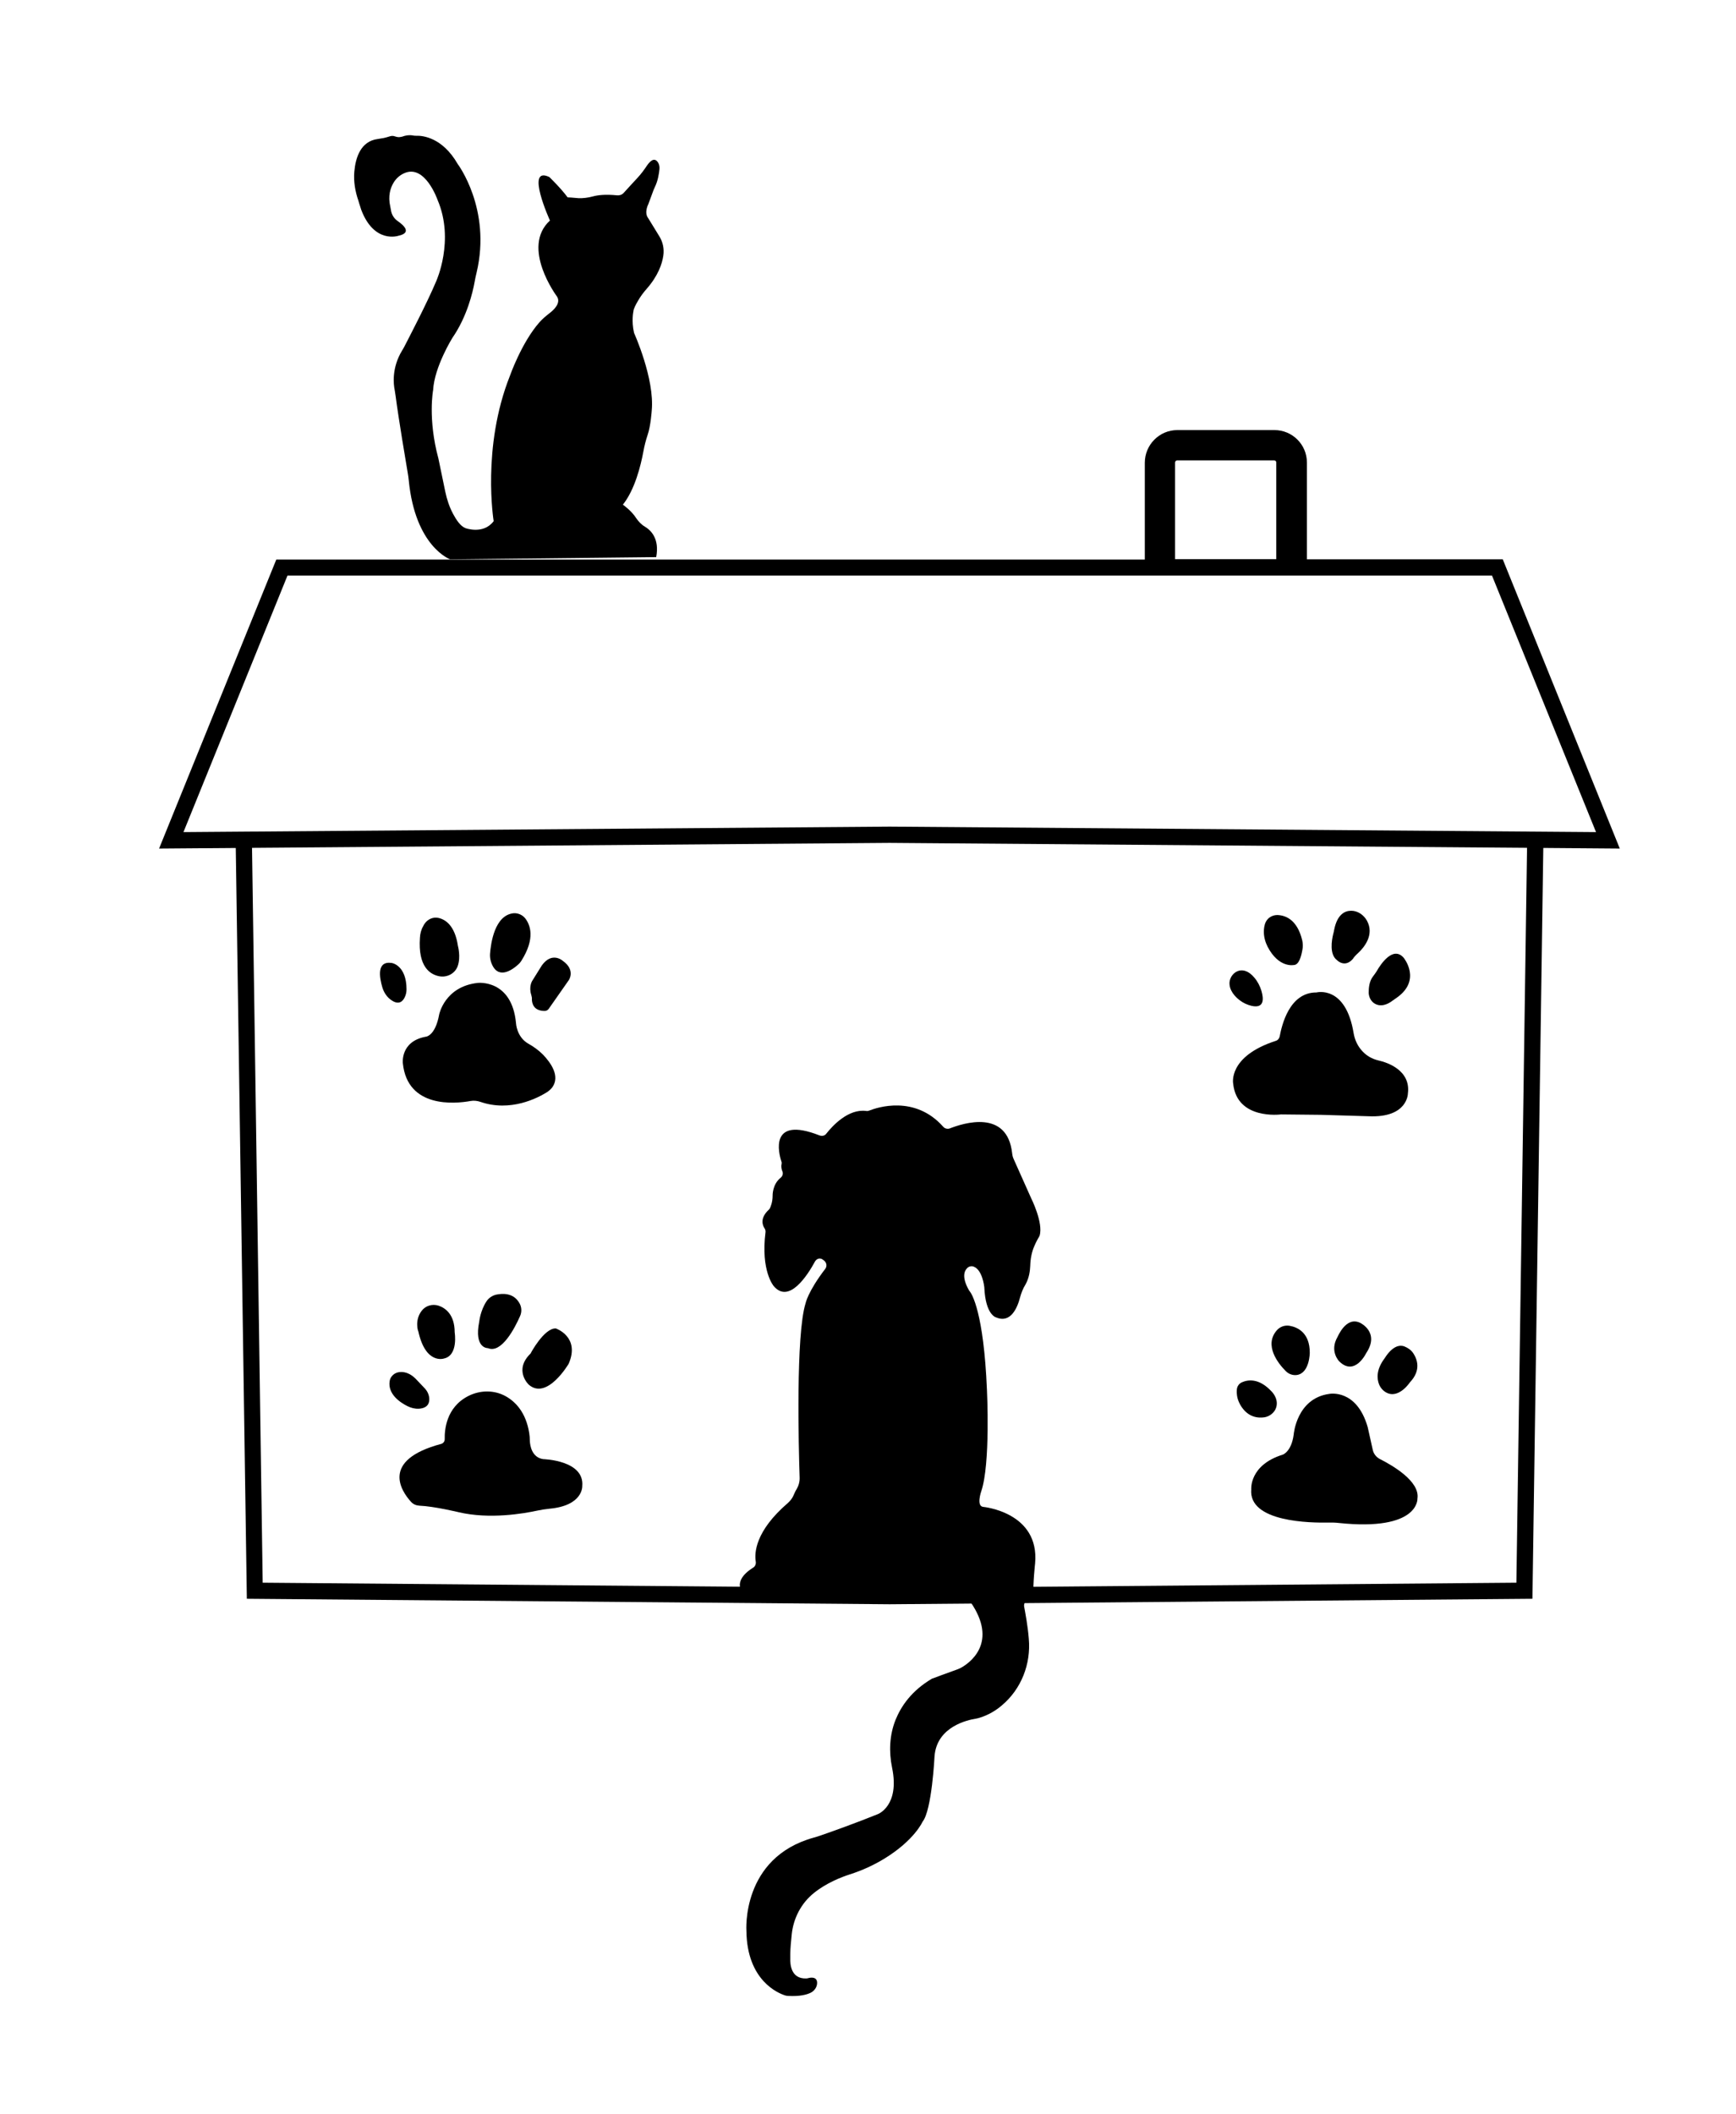
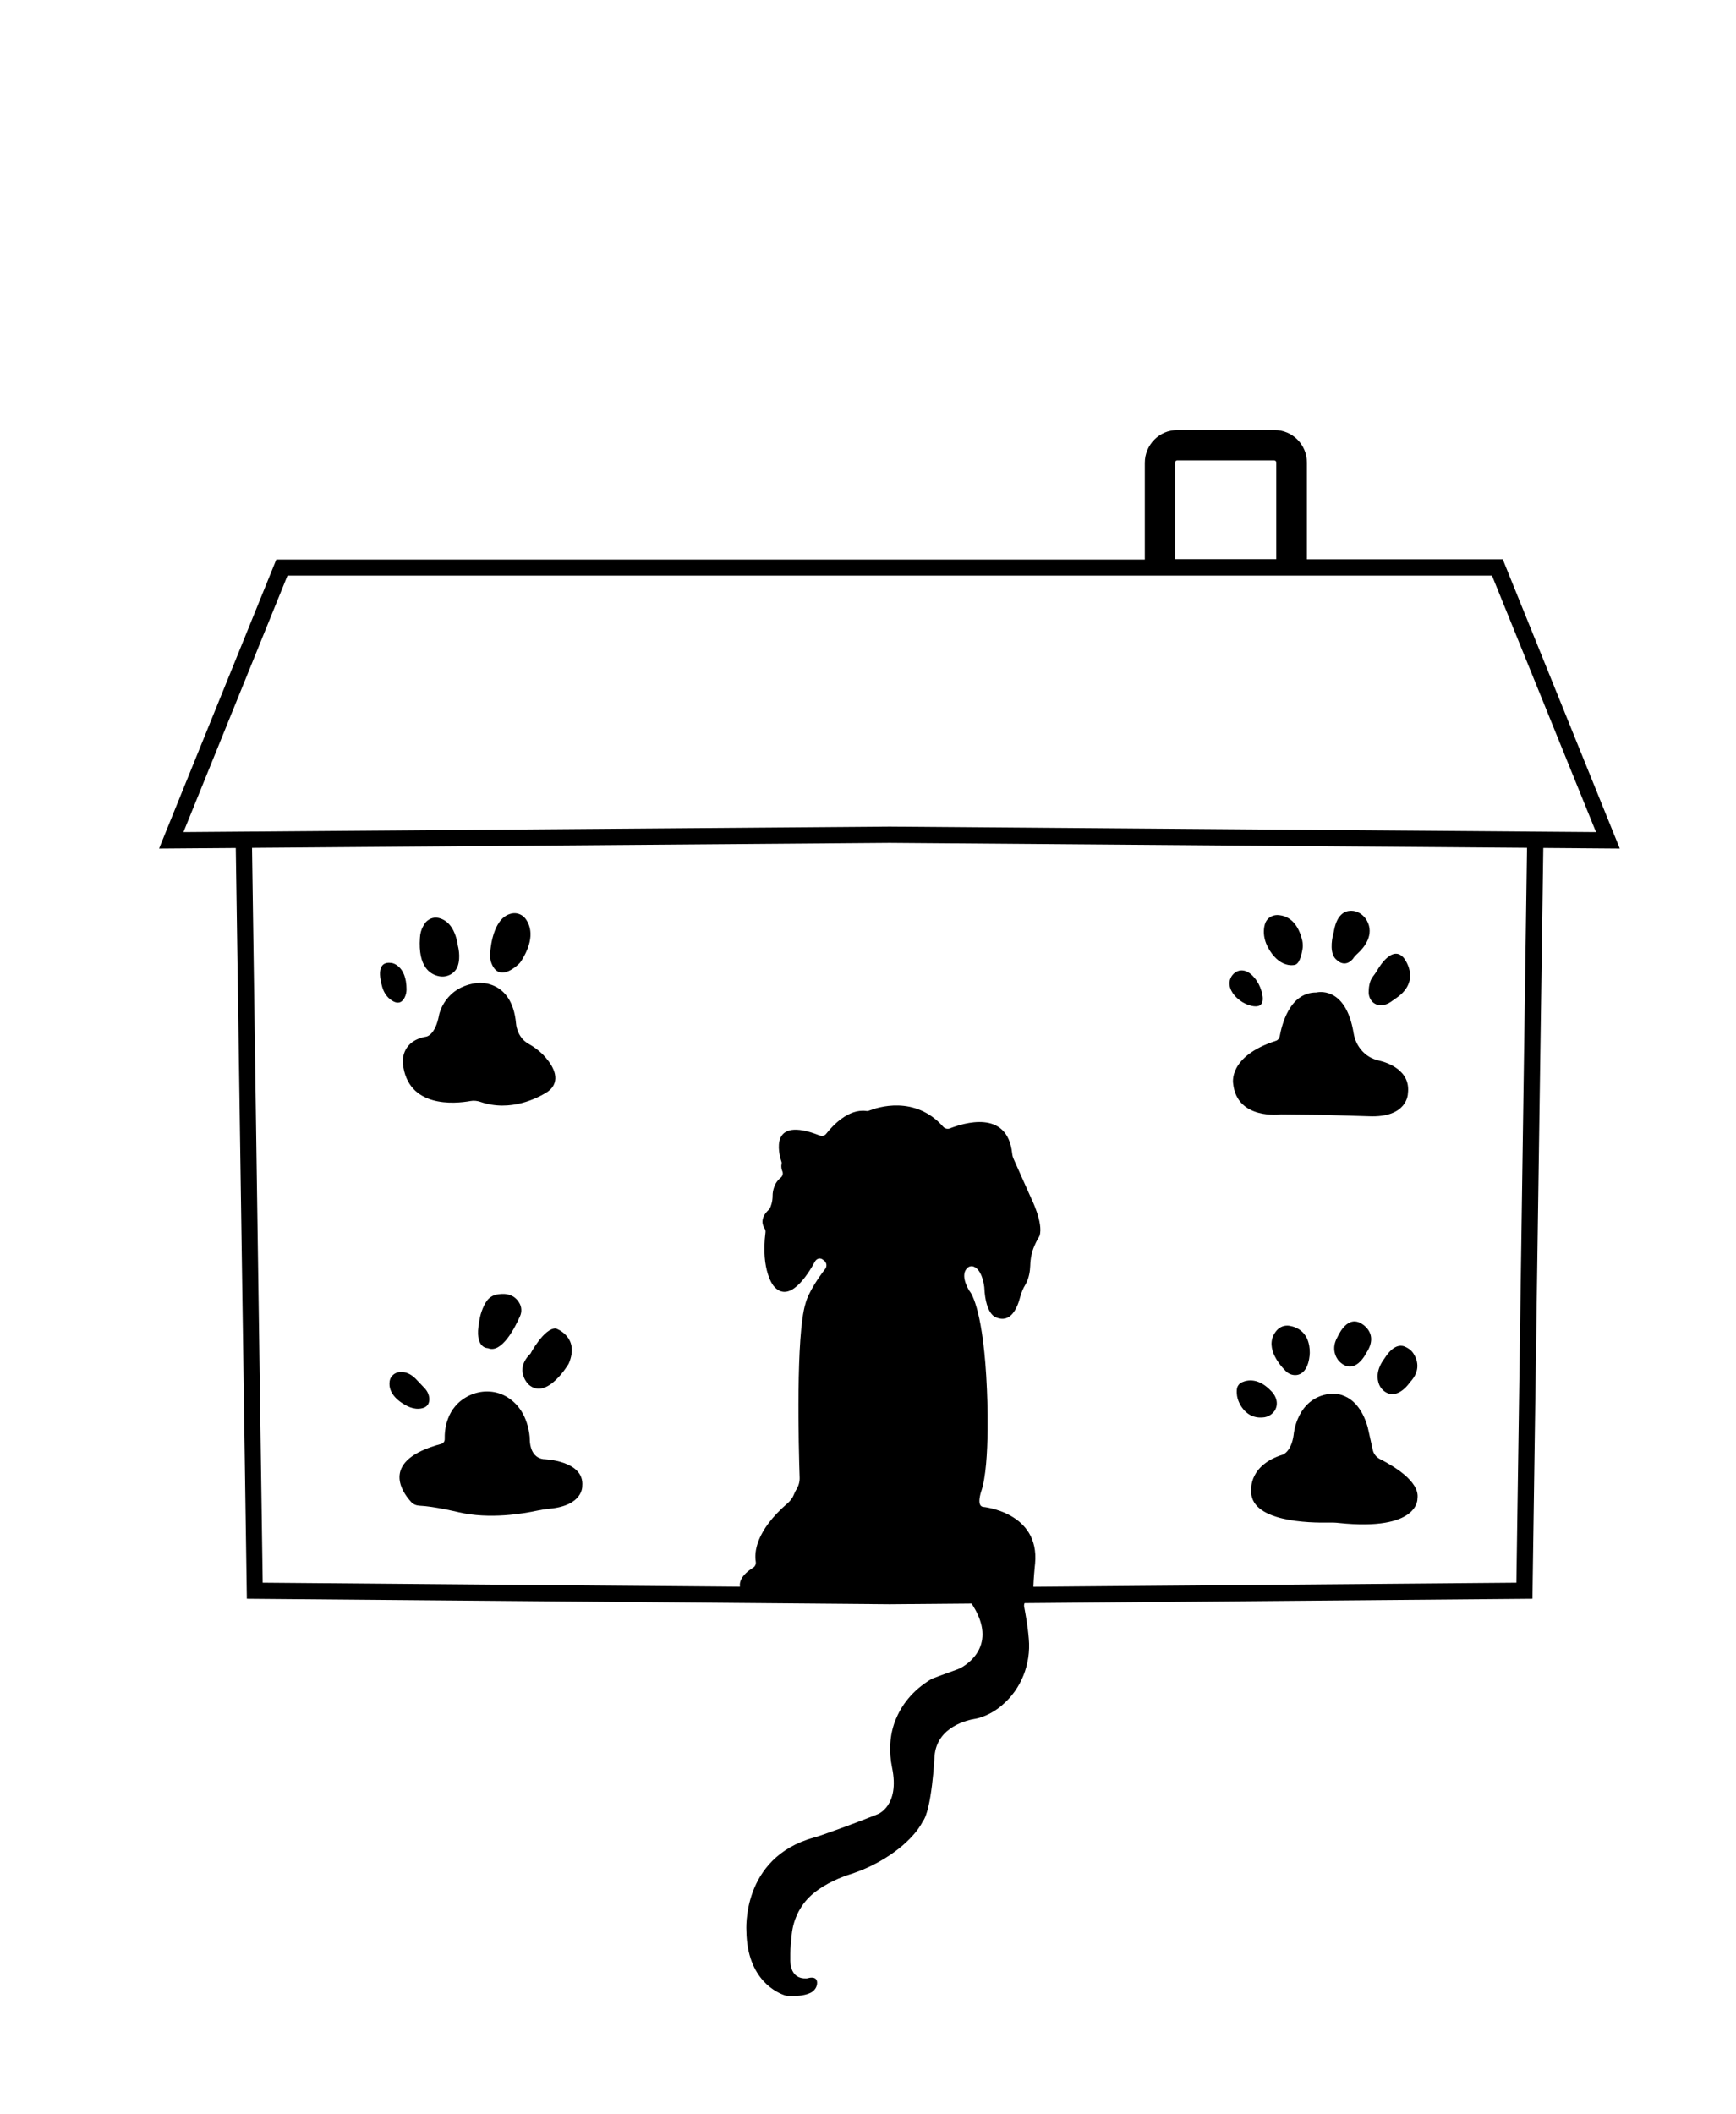
<svg xmlns="http://www.w3.org/2000/svg" version="1.1" id="Layer_3" x="0px" y="0px" viewBox="0 0 854.5 1040" style="enable-background:new 0 0 854.5 1040;" xml:space="preserve">
  <path d="M406.7,557.8c3-3.8,10.8-12.4,19.7-11.2c0.5,0.1,1,0,1.5-0.2c3.8-1.5,22.4-7.8,36.4,8c0.8,0.9,2.1,1.2,3.2,0.8  c6.6-2.6,28.3-9.6,30.7,12.2c0.1,1.1,0.4,2.2,0.9,3.2l8.4,18.8c0,0,6.2,12.3,4.2,18.6c-0.1,0.2-0.2,0.4-0.3,0.6  c-0.4,0.6-1.3,2.2-2.2,4.3c-1.4,3.1-2,6.5-2.1,9.9c-0.1,2.4-0.5,6-2.4,9.3c-1.2,1.9-2,4.1-2.6,6.2c-1.3,5.1-4.6,12.9-11.7,9.9  c0,0-5.3-1-5.9-14.8c0,0,0-0.1,0-0.1c-0.1-0.7-1-8.5-5.2-10.1c-0.9-0.4-2.2-0.2-3,0.5c-1.5,1.3-3.2,4.4,0.7,11.2  c0.1,0.1,0.2,0.3,0.3,0.4c1,1.2,6.9,10.2,8.5,48.6c0,0,1.8,36.3-2.8,49.8c0,0-2.6,7.4,1,7.7c0,0,27.8,2.6,25.5,27.8  c0,0-1.1,10.1-0.8,14.8c0.1,1.2-0.7,2.4-1.8,2.8l-1,0.4c-1.3,0.5-2,1.9-1.8,3.2c0.6,3.3,1.8,9.5,2.3,15.9  c1.1,12.4-3.7,24.7-13.2,32.7c-3,2.6-6.7,4.8-10.9,6.1c-0.7,0.2-1.3,0.4-2,0.5c-3.8,0.6-19.2,3.8-20.3,18.5c0,0-1.3,26.6-5.9,32.2  c0,0-3.9,9-18.7,18.1c-5.4,3.3-11.1,5.9-17.1,7.8c-4.3,1.4-11.5,4.2-17.6,9.1c-6.3,5-10.2,12.5-11,20.5c-0.3,3-0.7,6.8-0.7,9.5  c0,0.8,0,1.5,0,2.3c-0.1,2.6,0.2,10.1,7.9,9.8c0.4,0,0.7-0.1,1.1-0.2c1.2-0.3,4.2-0.7,4.2,2.4c0,2-1.3,3.9-3.1,4.8  c-2,1-5.4,1.9-11.1,1.6c-0.5,0-0.9-0.1-1.4-0.2c-3.6-1.1-18.9-7.4-19.2-31.7c0,0-2.7-36.1,33.2-46c1.2-0.3,2.3-0.7,3.5-1.1  c4.7-1.6,17.8-6.3,27.9-10.4c0,0,11-4,7.1-22.9c-1.6-7.8-1.3-16,1.7-23.5c2.8-6.9,8-14.4,17.8-20.2c0.2-0.1,0.3-0.2,0.5-0.2  c1.2-0.5,7-2.6,12-4.4c0.9-0.3,1.9-0.8,2.7-1.3c4.9-3,17.8-13.4,2.7-33.6c-0.5-0.7-1.3-1.1-2.2-1.1c-11.6-0.3-93.9-2.1-107.3-2.4  c-1.4,0-2.6-1.1-2.8-2.4c-0.3-2.2,0.6-5.6,6.5-9.3c1-0.6,1.5-1.8,1.3-3c-0.7-4.2-0.3-15,15.9-28.9c1.2-1.1,2.2-2.4,2.8-3.9  c0.4-0.9,0.8-1.9,1.4-2.8c1-1.7,1.6-3.7,1.5-5.8c-0.5-14.9-1.9-70.2,2.9-85.6c0,0,1.1-5.8,9.7-17c1-1.3,0.7-3.1-0.6-4.1  c-0.1-0.1-0.2-0.2-0.4-0.3c-1.3-1.2-3.1-0.8-4,0.7c-3.8,7-12.9,21.1-20.4,12.1c0,0-6.4-7.4-4-26.4c0.1-0.7-0.1-1.4-0.5-2  c-1-1.5-2.3-5,2.1-9.1c0.2-0.2,0.5-0.5,0.6-0.8c0.4-0.9,1.3-3,1.3-6.1c0,0-0.2-5.5,3.9-8.8c1-0.8,1.4-2.1,0.9-3.2  c-0.4-1-0.7-2.3-0.4-3.5c0.1-0.5,0.1-0.9-0.1-1.4c-1.3-4-6.1-22.5,18.7-12.8C404.6,559.1,406,558.8,406.7,557.8z" />
-   <path d="M292,96.6c2.2-0.6,5.9-1.1,11.8-0.5c1.2,0.1,2.4-0.3,3.2-1.2c1.6-1.8,4.4-4.8,6.7-7.3c1.8-1.9,3.4-4.1,4.8-6.2  c1.4-2,3.5-4.2,5.3-1.6c0.7,1,0.9,2.2,0.8,3.4c-0.2,2-0.7,5.7-2.3,8.9c-0.4,0.8-0.9,2.1-1.2,3l-2,5.4c0,0-2.2,4.1,0,6.9l5.4,8.8  c1.8,2.9,2.5,6.2,2,9.6c-0.6,4.1-2.6,9.9-8.1,16.2c-1.6,1.8-3.1,3.8-4.3,5.9c-1.2,2-2.3,4.2-2.3,5.2c0,0-1.1,4.7,0.3,10.7  c0,0,10.2,22.5,8.7,38.2c0,0-0.5,7.6-2,11.9c-0.9,2.7-1.6,5.4-2.1,8.2c-1.3,7-4.2,18.8-10.1,26.2c0,0,4.2,2.9,6.6,6.7  c1.1,1.6,2.5,3.1,4.2,4.1c3,1.8,7.3,5.9,5.6,15l-101.4,1.1c0,0-17.2-6.1-20.4-38.9c-0.1-1.2-0.3-2.4-0.5-3.6c-1-6-4.4-25.9-6-38.1  c-0.1-0.9-0.3-1.7-0.4-2.6c-0.6-2.8-1.6-10.9,3.6-19.5c0.4-0.6,0.7-1.2,1.1-1.9c2.2-4.3,11.2-21.5,15.7-32.2c0,0,9.2-20.1,0.7-40  c0,0-6.2-18-16.6-13.1c-2.2,1-4,2.7-5.2,4.8c-1.4,2.4-2.7,6.3-1.5,11.5c0.1,0.5,0.2,1,0.3,1.6v0c0.3,2.3,1.5,4.3,3.4,5.6  c3.2,2.2,6.9,5.8,0.3,7.2c0,0-11.9,4.1-18.3-12.8c-0.2-0.6-0.4-1.3-0.6-1.9c-0.2-0.6-0.5-1.5-0.8-2.6c-1.6-4.6-2.4-9.4-2-14.2  c0.6-6.9,3.1-15,11.5-16.1c0,0,1.3-0.2,3-0.5c1-0.2,1.9-0.5,2.9-0.8c0.6-0.2,1.6-0.4,2.6,0c0.9,0.3,1.8,0.5,2.7,0.3  c0.6-0.1,1.2-0.2,1.9-0.5c0,0,2.3-0.7,4.5-0.2c0.5,0.1,1,0.1,1.5,0.1c2.9-0.1,12.7,0.7,20.3,13.9c0,0,16.7,22.1,9.3,53.4  c-0.4,1.5-0.7,3.1-1,4.7c-0.9,5-3.7,17-10.9,27.4c0,0-8.9,14.3-9.5,25.7c0,0-2.7,14.1,2.6,33.7l3.4,16.4c0.8,3.8,2,7.4,3.8,10.8  c1.6,3,3.6,6,6,7c0,0,8.9,3.4,14-3.4c0,0-6-36.3,8-71.5c0,0,5.7-16.3,14.5-26.3c1.5-1.7,3.3-3.2,5.1-4.6c2-1.5,5.7-5,3.5-8.2  c0,0-17.9-24-3.4-37.3c0,0-12.4-27.2-0.3-21.4c0,0,5.8,5.6,9,10c0,0,2.6,0.1,5.4,0.4C286.8,97.6,289.5,97.3,292,96.6z" />
  <path d="M235.1,483.6c0,0,16.9-2,18.9,19.9c0,0,0.3,6.6,5.9,9.9c2.7,1.5,5.2,3.3,7.4,5.5c4,4.2,8.4,10.6,4.6,16  c-0.8,1.1-1.8,1.9-2.9,2.6c-4.2,2.6-17.7,9.8-32.6,4.6c-1.5-0.5-3.2-0.7-4.8-0.4c-7.7,1.4-31,3.6-33.3-18.5c0,0-1.4-10.7,11.1-13.1  c0,0,4.8,0,6.8-11.1C216.2,499.1,218.9,485.4,235.1,483.6z" />
-   <path d="M268,497.4c0.9,0,1.7-0.4,2.2-1.2l9.8-14c0,0,3.4-4.9-2.9-9.4c0,0-5.3-4.9-10.4,2.2l-4.8,7.7c0,0-1.7,2.8-0.4,6.8  c0.2,0.7,0.4,1.5,0.3,2.3C261.9,493.7,262.6,497.3,268,497.4z" />
  <path d="M258.5,451.8c2.5,3.2,5.1,9.8-1.8,20.8c-0.5,0.8-1.1,1.5-1.8,2.1c-2.8,2.5-10.1,7.8-13.2-1.4c-0.4-1.3-0.6-2.7-0.5-4  c0.4-5.1,2.2-19.1,11.7-20C255,449.2,257.1,450.1,258.5,451.8z" />
  <path d="M209.2,454.2c1.5-2,4-3.1,6.5-2.6c3.4,0.7,8.2,3.6,9.7,13.8c0,0,1.5,5.4-0.1,9.9c-1.3,3.7-5.3,5.8-9.2,5  c-4.4-0.9-10.4-4.6-9.4-18.9c0.1-2,0.6-4,1.6-5.7C208.5,455.2,208.8,454.7,209.2,454.2z" />
  <path d="M192.8,492.2c-2.3-1.5-3.8-3.8-4.6-6.4c-1.4-4.8-3-13.2,4.7-12c0,0,7.2,1.1,7.2,13c0,1.3-0.3,2.7-0.9,3.9  C198.3,492.6,196.4,494.6,192.8,492.2z" />
  <path d="M675.9,480.3c0.6-0.8,1.2-1.6,1.7-2.4c2.1-3.7,8.1-12.6,13.3-6.7c0,0,9.2,11.1-3.7,19.9c-0.7,0.5-1.3,0.9-2,1.4  c-1.7,1.3-5.6,3.5-9.1,0.9c-1.5-1.2-2.3-3-2.4-4.9C673.7,486.2,673.9,482.8,675.9,480.3z" />
  <path d="M668.5,468.9c2.9-2.7,8.2-9,4.3-16c-1.6-2.8-4.5-4.8-7.7-4.8c-3.2,0-6.9,1.8-8.4,9.4c-0.1,0.7-0.3,1.5-0.5,2.2  c-0.7,2.9-1.9,9.9,1.9,12.7c0,0,3.8,4,7.8-0.6C666.6,470.7,667.5,469.8,668.5,468.9z" />
  <path d="M628.7,450.2c3.8,0.1,9.8,2,12.3,12.5c0.3,1.5,0.4,3,0.1,4.4c-0.5,3-1.6,7.7-4.3,7.7c0,0-7.4,1.6-12.9-9.1  c-1.1-2.2-1.8-4.7-1.8-7.2c0-1.6,0.2-3.4,1-5C624.2,451.4,626.4,450.2,628.7,450.2z" />
  <path d="M609.8,477.6c2-0.5,4.7-0.1,7.7,3.5c1.6,1.9,2.7,4.1,3.4,6.4c1.1,3.7,1.6,8.8-4.8,7.4c-2.1-0.5-4.1-1.4-5.8-2.7  c-2.4-1.8-5.4-5-5.1-9C605.5,480.6,607.3,478.3,609.8,477.6z" />
  <path d="M648,488.3c0,0,14.4-3.8,18.3,20.1c0.5,2.9,1.7,5.7,3.6,8c1,1.2,2.3,2.5,4,3.5c1.5,0.9,3.1,1.5,4.8,1.9  c4,0.9,15.8,4.7,14.3,16.2c0,0,0,12.1-19.4,11.2l-23.5-0.7l-19.6-0.2c0,0-21.6,2.9-23.5-15.1c0,0-2.8-13.4,21-21.1  c1-0.3,1.7-1.2,1.9-2.2C630.9,504.6,634.6,488.2,648,488.3z" />
  <path d="M654.3,685.8c0,0,13.4-2.7,18.9,16.3l2.5,11.2c0.4,2,1.8,3.7,3.6,4.6c6.1,3.1,19.7,10.9,18.4,19.4c0,0,1,16.2-38.8,12  c-1.6-0.2-3.1-0.2-4.7-0.2c-8.9,0.2-39.8-0.1-38.3-16.4c0,0-1-11.9,15.5-17c0,0,4.3-1.4,5.4-10C636.8,705.7,638.2,688,654.3,685.8z" />
  <path d="M691.4,662.5c1.7,0.7,3.3,1.8,4.3,3.4c1.9,2.9,3.9,8.3-1.7,14.2c0,0-5.5,8.4-11.7,5c-1.6-0.9-2.8-2.3-3.5-4  c-1-2.6-1.6-7.1,2.8-12.9C681.6,668.3,686,660.3,691.4,662.5z" />
  <path d="M669.6,650.9c0,0,9.7,4.6,2.9,14.8c0,0-5.6,11.7-13.3,4.1c0,0-4.9-4.9-0.9-11.9C658.4,657.9,662.5,647.3,669.6,650.9z" />
  <path d="M628.5,654.5c1.6-1.8,3.9-2.6,6.3-2.2c4,0.7,9.9,3.5,9.9,13.2c0,0,0,10-6.3,11c-2.1,0.3-4.2-0.5-5.6-2  C629.2,670.9,622,661.9,628.5,654.5z" />
  <path d="M608.8,683.7c0.1-1.6,1.1-3,2.5-3.6c2.9-1.3,8.3-2.2,14.5,4.4c0,0,3.7,3.4,2.4,7.9c-0.8,2.6-3.1,4.4-5.7,4.9  c-3.3,0.5-8.4,0.1-12-6.1C610.6,691.1,608.4,688.3,608.8,683.7z" />
  <path d="M273.6,653.6c0,0,12.1,4.1,6.3,17.4c0,0-10.7,18.2-19.7,10.2c0,0-7.5-7.1,1-15.3C261.1,665.9,267.9,653.3,273.6,653.6z" />
  <path d="M244.1,637c3.3-0.7,8.7-1,11.6,4.2c1.1,1.9,1.2,4.3,0.3,6.3c-2.5,5.7-9.1,18.6-15.8,15.8c0,0-7,0.3-4.3-13.1  c0,0,0.5-5.3,3.6-10C240.6,638.6,242.2,637.5,244.1,637z" />
-   <path d="M207.5,645c1.9-2.6,5.3-3.6,8.4-2.6c3.5,1.2,7.9,4.5,7.9,13.1c0,0,1.9,11.4-5.3,12.9c0,0-9,3.1-12.6-13.4  C205.8,655.1,204,649.6,207.5,645z" />
  <path d="M191.8,679.5c0.3-2.1,2-3.8,4.1-4.3c2.4-0.5,5.8-0.1,9.4,3.9l3.6,3.8c1.4,1.4,2.3,3.3,2.4,5.2c0.1,2.3-0.8,4.7-5.1,5  c-2,0.1-3.9-0.4-5.7-1.3C196.9,690,190.8,685.9,191.8,679.5z" />
  <path d="M249,687c4.8,2.7,9.9,8,11.5,18.1c0.2,1.3,0.3,2.5,0.3,3.8c0.1,2.4,1,8.2,6.6,9c0,0,20.4,0.5,19.2,13.3  c0,0,0.5,9.6-16.2,11.1c-1.9,0.2-3.9,0.5-5.8,0.9c-6.8,1.5-23.7,4.4-38.9,0.8c0,0-12-2.9-19.3-3.2c-1.6-0.1-3-0.7-4.1-1.9  c-4.8-5.3-15.1-20.5,14.9-28.5c1-0.3,1.7-1.2,1.7-2.3c-0.1-4.4,0.6-15.7,11.7-21.3C236.4,683.9,243.3,683.8,249,687z" />
  <polygon points="437.9,789.3 121.5,786.6 116,413.5 124,413.4 129.3,778.7 437.9,781.3 746.4,778.7 751.7,413.4 759.7,413.5   754.3,786.6 " />
  <path d="M739.7,275.2h-96.4v-47.6c0-8.9-7.2-16-16-16h-47.8c-8.8,0-16,7.2-16,16.1v47.6H136L78.3,417.5l359.5-2.8l359.5,2.8  L739.7,275.2z M578.4,227.6c0-0.6,0.5-1.1,1-1.1h47.8c0.6,0,1,0.5,1,1v47.6h-49.8V227.6z M437.9,406.7l-347.6,2.7l51.2-126.2h592.9  l51.2,126.2L437.9,406.7L437.9,406.7z" />
</svg>